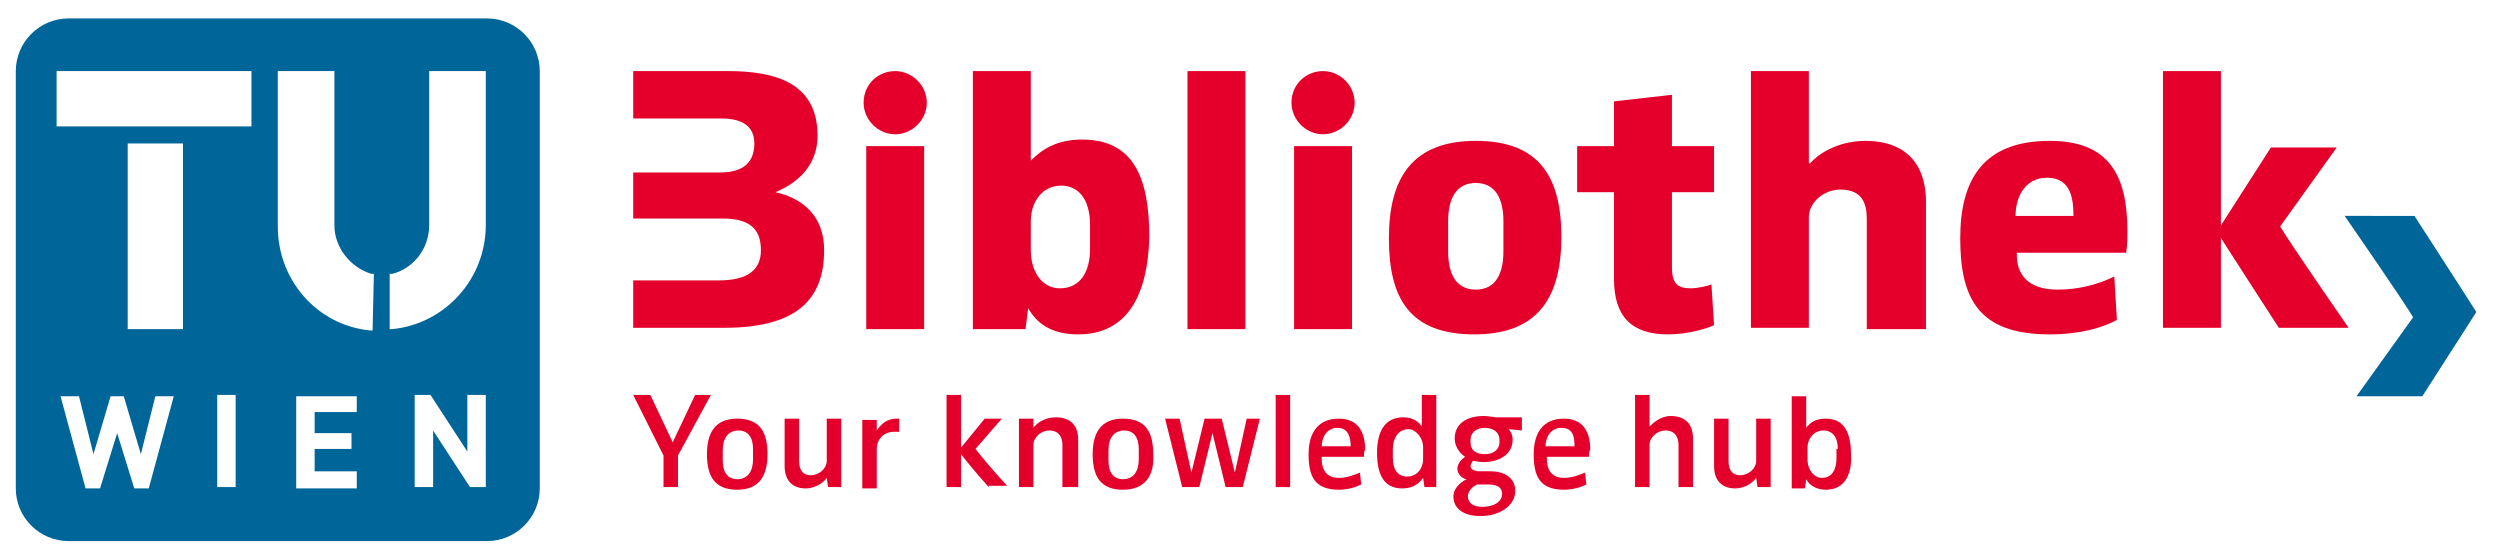
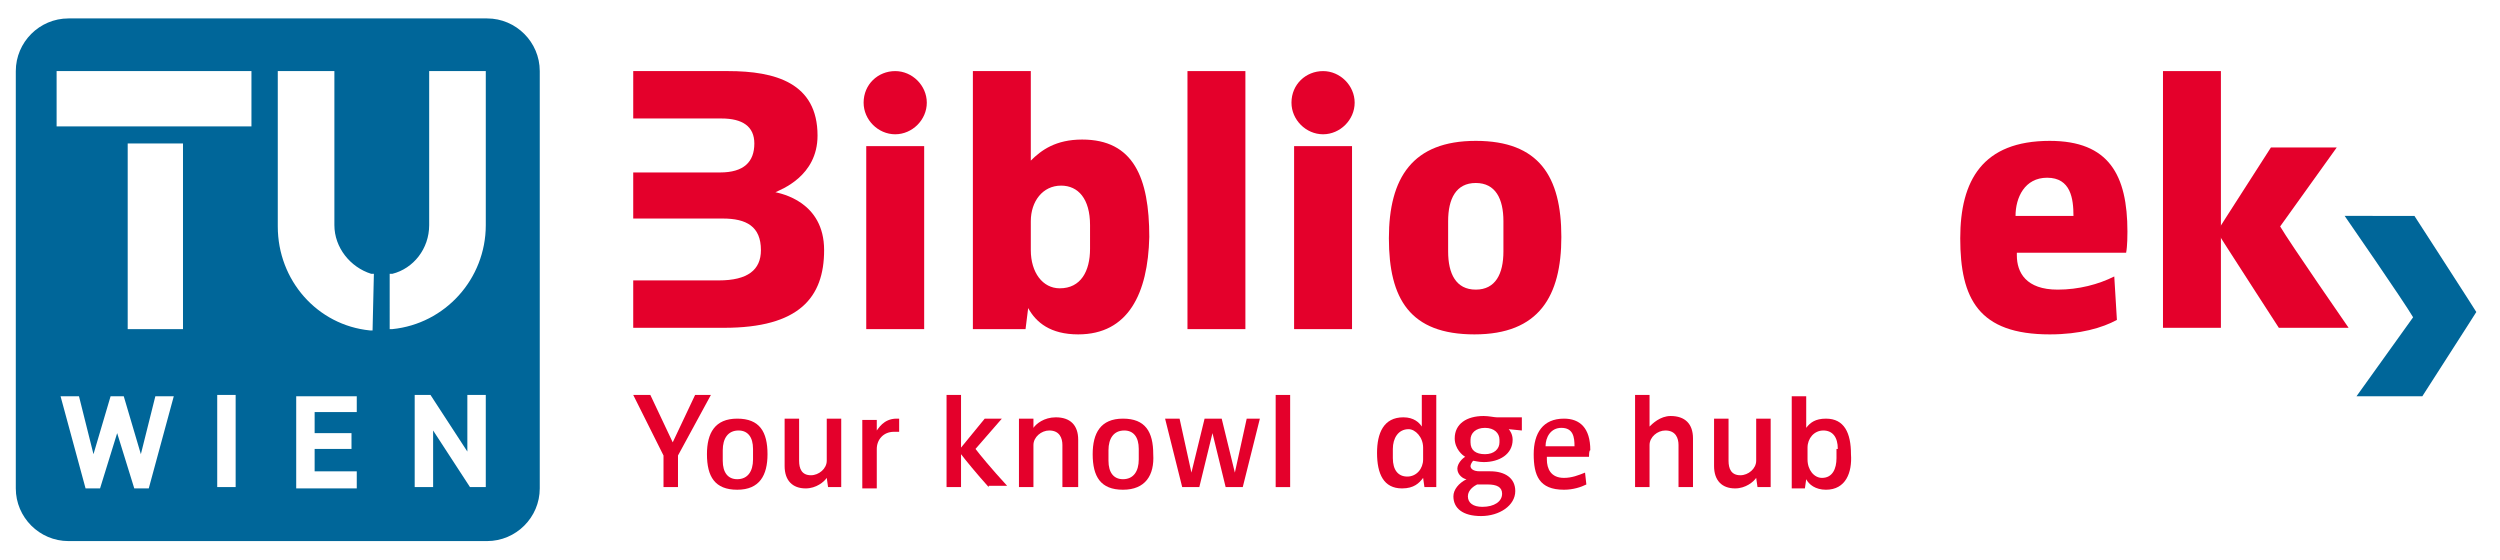
<svg xmlns="http://www.w3.org/2000/svg" version="1.1" id="Ebene_1" x="0px" y="0px" viewBox="0 0 189.9 42.5" style="enable-background:new 0 0 189.9 42.5;" xml:space="preserve">
  <style type="text/css">
	.st0{fill:#E4002B;}
	.st1{fill:#006699;}
	.st2{fill-rule:evenodd;clip-rule:evenodd;fill:#006699;}
</style>
  <path class="st0" d="M112,25.4c-4.9,0-6.5-2.7-6.5-7.3c0-4.6,1.8-7.4,6.6-7.4c4.8,0,6.5,2.7,6.5,7.3C118.6,22.5,116.9,25.4,112,25.4  z M114.2,16.8c0-1.7-0.6-2.9-2.1-2.9c-1.5,0-2.1,1.2-2.1,2.9v2.3c0,1.7,0.6,2.9,2.1,2.9c1.5,0,2.1-1.2,2.1-2.9V16.8z" />
  <g>
    <path class="st0" d="M51.5,34.6V37h-1.1v-2.4l-2.3-4.6h1.3l1.7,3.6h0l1.7-3.6h1.2L51.5,34.6z" />
    <path class="st0" d="M56,37.2c-1.7,0-2.3-1-2.3-2.7c0-1.6,0.6-2.7,2.3-2.7c1.7,0,2.3,1,2.3,2.7C58.3,36.1,57.7,37.2,56,37.2z    M57.2,34.1c0-0.9-0.4-1.4-1.1-1.4c-0.8,0-1.2,0.6-1.2,1.5v0.8c0,0.9,0.4,1.4,1.1,1.4c0.8,0,1.2-0.6,1.2-1.5V34.1z" />
    <path class="st0" d="M62.9,37l-0.1-0.7h0c-0.2,0.3-0.8,0.8-1.6,0.8c-1,0-1.6-0.6-1.6-1.7v-3.6h1.1v3.2c0,0.6,0.2,1.1,0.9,1.1   c0.6,0,1.2-0.5,1.2-1.1v-3.2h1.1v3.9c0,0.4,0,1,0,1.3H62.9z" />
    <path class="st0" d="M68.3,32.8c-0.1,0-0.2,0-0.4,0c-0.8,0-1.3,0.6-1.3,1.3v3h-1.1v-5.2h1.1v0.8h0c0.1-0.1,0.5-0.9,1.5-0.9   c0.1,0,0.2,0,0.2,0L68.3,32.8z" />
    <path class="st0" d="M75.1,37c-0.9-1-1.8-2.1-2.1-2.5h0V37h-1.1v-7H73v4h0l1.8-2.2h1.3l-2,2.3c0.3,0.4,1.2,1.5,2.4,2.8H75.1z" />
    <path class="st0" d="M80.7,37v-3.2c0-0.5-0.2-1.1-1-1.1c-0.6,0-1.2,0.5-1.2,1.1V37h-1.1v-5.2h1.1v0.7h0c0.2-0.3,0.8-0.8,1.7-0.8   c1.1,0,1.7,0.6,1.7,1.7V37H80.7z" />
    <path class="st0" d="M85.3,37.2c-1.7,0-2.3-1-2.3-2.7c0-1.6,0.6-2.7,2.3-2.7c1.7,0,2.3,1,2.3,2.7C87.7,36.1,87,37.2,85.3,37.2z    M86.5,34.1c0-0.9-0.4-1.4-1.1-1.4c-0.8,0-1.2,0.6-1.2,1.5v0.8c0,0.9,0.4,1.4,1.1,1.4c0.8,0,1.2-0.6,1.2-1.5V34.1z" />
    <path class="st0" d="M94.4,37h-1.3l-1-4.1h0L91.1,37h-1.3l-1.3-5.2h1.1l0.9,4.1h0l1-4.1h1.3l1,4.1h0l0.9-4.1h1L94.4,37z" />
    <path class="st0" d="M96.9,37v-7H98v7H96.9z" />
-     <path class="st0" d="M103.6,34.7h-3.2v0.2c0,0.7,0.3,1.4,1.3,1.4c0.6,0,1.1-0.2,1.6-0.4l0.1,0.9c-0.4,0.2-1,0.4-1.7,0.4   c-1.9,0-2.3-1.1-2.3-2.7s0.7-2.7,2.3-2.7c1.2,0,2,0.7,2,2.4C103.6,34.2,103.6,34.6,103.6,34.7z M101.6,32.5c-0.8,0-1.2,0.7-1.2,1.4   h2.2C102.6,33.2,102.4,32.5,101.6,32.5z" />
    <path class="st0" d="M108.2,37l-0.1-0.7h0c-0.3,0.4-0.7,0.8-1.6,0.8c-1.4,0-1.9-1.1-1.9-2.7c0-1.5,0.5-2.7,2-2.7   c0.8,0,1.2,0.4,1.4,0.7h0v-2.4h1.1v5.6c0,0.5,0,1.1,0,1.4H108.2z M108.1,34c0-0.8-0.6-1.4-1.1-1.4c-0.8,0-1.2,0.7-1.2,1.5v0.7   c0,0.9,0.4,1.4,1.1,1.4c0.7,0,1.2-0.6,1.2-1.3V34z" />
    <path class="st0" d="M115.6,32.7l-1-0.1c0.1,0.1,0.3,0.4,0.3,0.8c0,1.1-1,1.7-2.2,1.7c-0.4,0-0.7-0.1-0.8-0.1   c-0.1,0.1-0.2,0.3-0.2,0.4c0,0.2,0.2,0.4,0.7,0.4l0.8,0c1.1,0,1.9,0.5,1.9,1.5c0,1.1-1.2,1.9-2.6,1.9c-1.4,0-2.1-0.6-2.1-1.5   c0-0.5,0.4-1,1-1.3v0c-0.2,0-0.7-0.3-0.7-0.8c0-0.4,0.4-0.8,0.6-0.9c-0.2-0.1-0.8-0.6-0.8-1.4c0-1.1,0.9-1.7,2.2-1.7   c0.4,0,0.8,0.1,1,0.1l1.9,0L115.6,32.7z M114.1,37.5c0-0.5-0.4-0.7-1.1-0.7h-0.8c-0.2,0.1-0.7,0.4-0.7,0.9c0,0.5,0.4,0.8,1.1,0.8   C113.5,38.5,114.1,38.1,114.1,37.5L114.1,37.5z M113.9,33.4c0-0.5-0.4-0.9-1.1-0.9c-0.7,0-1.1,0.4-1.1,0.9v0.2   c0,0.6,0.4,0.9,1.1,0.9s1.1-0.4,1.1-0.9V33.4z" />
    <path class="st0" d="M120.7,34.7h-3.2v0.2c0,0.7,0.3,1.4,1.3,1.4c0.6,0,1.1-0.2,1.6-0.4l0.1,0.9c-0.4,0.2-1,0.4-1.7,0.4   c-1.9,0-2.3-1.1-2.3-2.7s0.7-2.7,2.3-2.7c1.2,0,2,0.7,2,2.4C120.7,34.2,120.7,34.6,120.7,34.7z M118.6,32.5c-0.8,0-1.2,0.7-1.2,1.4   h2.2C119.6,33.2,119.5,32.5,118.6,32.5z" />
    <path class="st0" d="M127.5,37v-3.2c0-0.5-0.2-1.1-1-1.1c-0.6,0-1.2,0.5-1.2,1.1V37h-1.1v-7h1.1v2.4h0c0.2-0.2,0.8-0.8,1.6-0.8   c1.1,0,1.7,0.6,1.7,1.7V37H127.5z" />
    <path class="st0" d="M133.5,37l-0.1-0.7h0c-0.2,0.3-0.8,0.8-1.6,0.8c-1,0-1.6-0.6-1.6-1.7v-3.6h1.1v3.2c0,0.6,0.2,1.1,0.9,1.1   c0.6,0,1.2-0.5,1.2-1.1v-3.2h1.1v3.9c0,0.4,0,1,0,1.3H133.5z" />
    <path class="st0" d="M138.7,37.2c-0.8,0-1.3-0.4-1.5-0.8h0l-0.1,0.7h-1c0-0.3,0-0.9,0-1.5v-5.5h1.1v2.4h0c0.3-0.4,0.7-0.7,1.5-0.7   c1.4,0,1.9,1.1,1.9,2.7C140.7,35.9,140.2,37.2,138.7,37.2z M139.6,34.1c0-0.9-0.4-1.4-1.1-1.4c-0.7,0-1.2,0.6-1.2,1.3v0.9   c0,0.8,0.5,1.4,1.1,1.4c0.8,0,1.1-0.7,1.1-1.5V34.1z" />
  </g>
  <path class="st0" d="M58.9,14.6L58.9,14.6c0.4-0.2,3.2-1.2,3.2-4.3c0-4-3.2-4.9-6.8-4.9h-7.2V9l4.7,0h2c1.6,0,2.5,0.6,2.5,1.9  c0,1.4-0.8,2.2-2.6,2.2h-1.9l-4.7,0v3.5l4.7,0h2.1c1.8,0,2.9,0.6,2.9,2.4c0,1.5-1,2.3-3.2,2.3h-1.8l-4.7,0v3.6H55  c5.7,0,7.6-2.3,7.6-5.9C62.6,15.3,59.3,14.7,58.9,14.6z" />
  <path class="st0" d="M98.3,24.9V11.1h4.4v13.9H98.3z" />
  <path class="st0" d="M81.9,25.4c-2.1,0-3.2-0.9-3.8-2h0l-0.2,1.6h-4V5.4h4.4v6.8h0c0.8-0.8,1.9-1.6,3.9-1.6c3.9,0,5.1,2.9,5.1,7.4  C87.2,22.3,85.7,25.4,81.9,25.4z M82.8,17.1c0-2-0.9-3-2.2-3c-1.4,0-2.3,1.2-2.3,2.7V19c0,1.7,0.9,2.9,2.2,2.9c1.6,0,2.3-1.3,2.3-3  V17.1z" />
  <path class="st0" d="M90.2,24.9V5.4h4.4v19.6H90.2z" />
-   <path class="st0" d="M126.7,25.4c-2.8,0-4.1-1.4-4.1-4.2l0-6.6h-2.8v-3.5h2.8l0-3.4l4.4-0.5l0,3.9h3.2v3.5H127l0,5.7  c0,1.2,0.4,1.6,1.4,1.6c0.6,0,1.4-0.2,1.6-0.3l0.2,3.1C129.8,24.9,128.3,25.4,126.7,25.4z" />
-   <path class="st0" d="M141.8,24.9v-8.3c0-1.2-0.4-2.2-2-2.2c-1.3,0-2.4,1-2.4,2.1v8.4H133V5.4h4.4v7h0.1c0.5-0.6,2-1.7,4.2-1.7  c2.6,0,4.6,1.3,4.6,4.7v9.6H141.8z" />
  <path class="st0" d="M161.5,19.2h-8.3v0.2c0,1.3,0.7,2.6,3.1,2.6c1.6,0,3.1-0.4,4.3-1l0.2,3.3c-1.1,0.6-2.8,1.1-5.1,1.1  c-5.4,0-6.8-2.7-6.8-7.3c0-4.4,1.7-7.4,6.8-7.4c4.5,0,5.9,2.6,5.9,6.9C161.6,17.8,161.6,18.7,161.5,19.2z M155.5,13.5  c-1.7,0-2.4,1.5-2.4,2.9h4.4C157.5,15.1,157.3,13.5,155.5,13.5z" />
  <path class="st1" d="M183.4,16.4c0,0,3.3,5.1,4,6.2l0.7,1.1l-0.7,1.1l-3.4,5.3h-5l4.3-6c-0.7-1.2-5.2-7.7-5.2-7.7L183.4,16.4z" />
  <path class="st0" d="M168.7,24.9h-4.4V5.4h4.4V24.9z" />
  <path class="st0" d="M173.1,24.9c0,0-3.3-5.1-4-6.2l-0.7-1.1l0.7-1.1l3.4-5.3l5,0l-4.3,6c0.7,1.2,5.2,7.7,5.2,7.7L173.1,24.9z" />
  <path class="st0" d="M100.5,10.2c-1.3,0-2.4-1.1-2.4-2.4c0-1.4,1.1-2.4,2.4-2.4c1.3,0,2.4,1.1,2.4,2.4  C102.9,9.1,101.8,10.2,100.5,10.2z" />
  <path class="st0" d="M65.8,24.9V11.1h4.4v13.9H65.8z" />
  <path class="st0" d="M68,10.2c-1.3,0-2.4-1.1-2.4-2.4c0-1.4,1.1-2.4,2.4-2.4c1.3,0,2.4,1.1,2.4,2.4C70.4,9.1,69.3,10.2,68,10.2z" />
  <path class="st2" d="M29.6,20.8c0.1,0,0.1,0,0.2,0c1.6-0.4,2.8-1.9,2.8-3.7l0-11.7h4.3v11.7c0,4.1-3.1,7.5-7.1,7.9l-0.2,0L29.6,20.8  z M28.3,25.1l-0.2,0c-4-0.4-7-3.8-7-7.9V5.4h4.3l0,11.7c0,1.7,1.2,3.2,2.8,3.7c0.1,0,0.1,0,0.2,0L28.3,25.1z M17.9,37v-7h-1.4v7  H17.9z M27.1,37v-1.2h-3.2v-1.7h2.8v-1.2h-2.8v-1.6h3.2v-1.2h-4.6v7H27.1z M36.9,37v-7h-1.4v4.3l-2.8-4.3h-1.2v7h1.4v-4.3l2.8,4.3  H36.9z M13.2,30.1h-1.4l-1.1,4.4l-1.3-4.4h-1l-1.3,4.4L6,30.1H4.6l1.9,7h1.1l1.3-4.2l1.3,4.2h1.1L13.2,30.1z M4.3,5.4h14.8v4.2H4.3  V5.4z M9.7,25V10.9h4.2V25H9.7z M37,1.4c2.2,0,4,1.8,4,4l0,31.7c0,2.2-1.8,4-4,4H5.2c-2.2,0-4-1.8-4-4l0-31.7c0-2.2,1.8-4,4-4H37z" />
</svg>